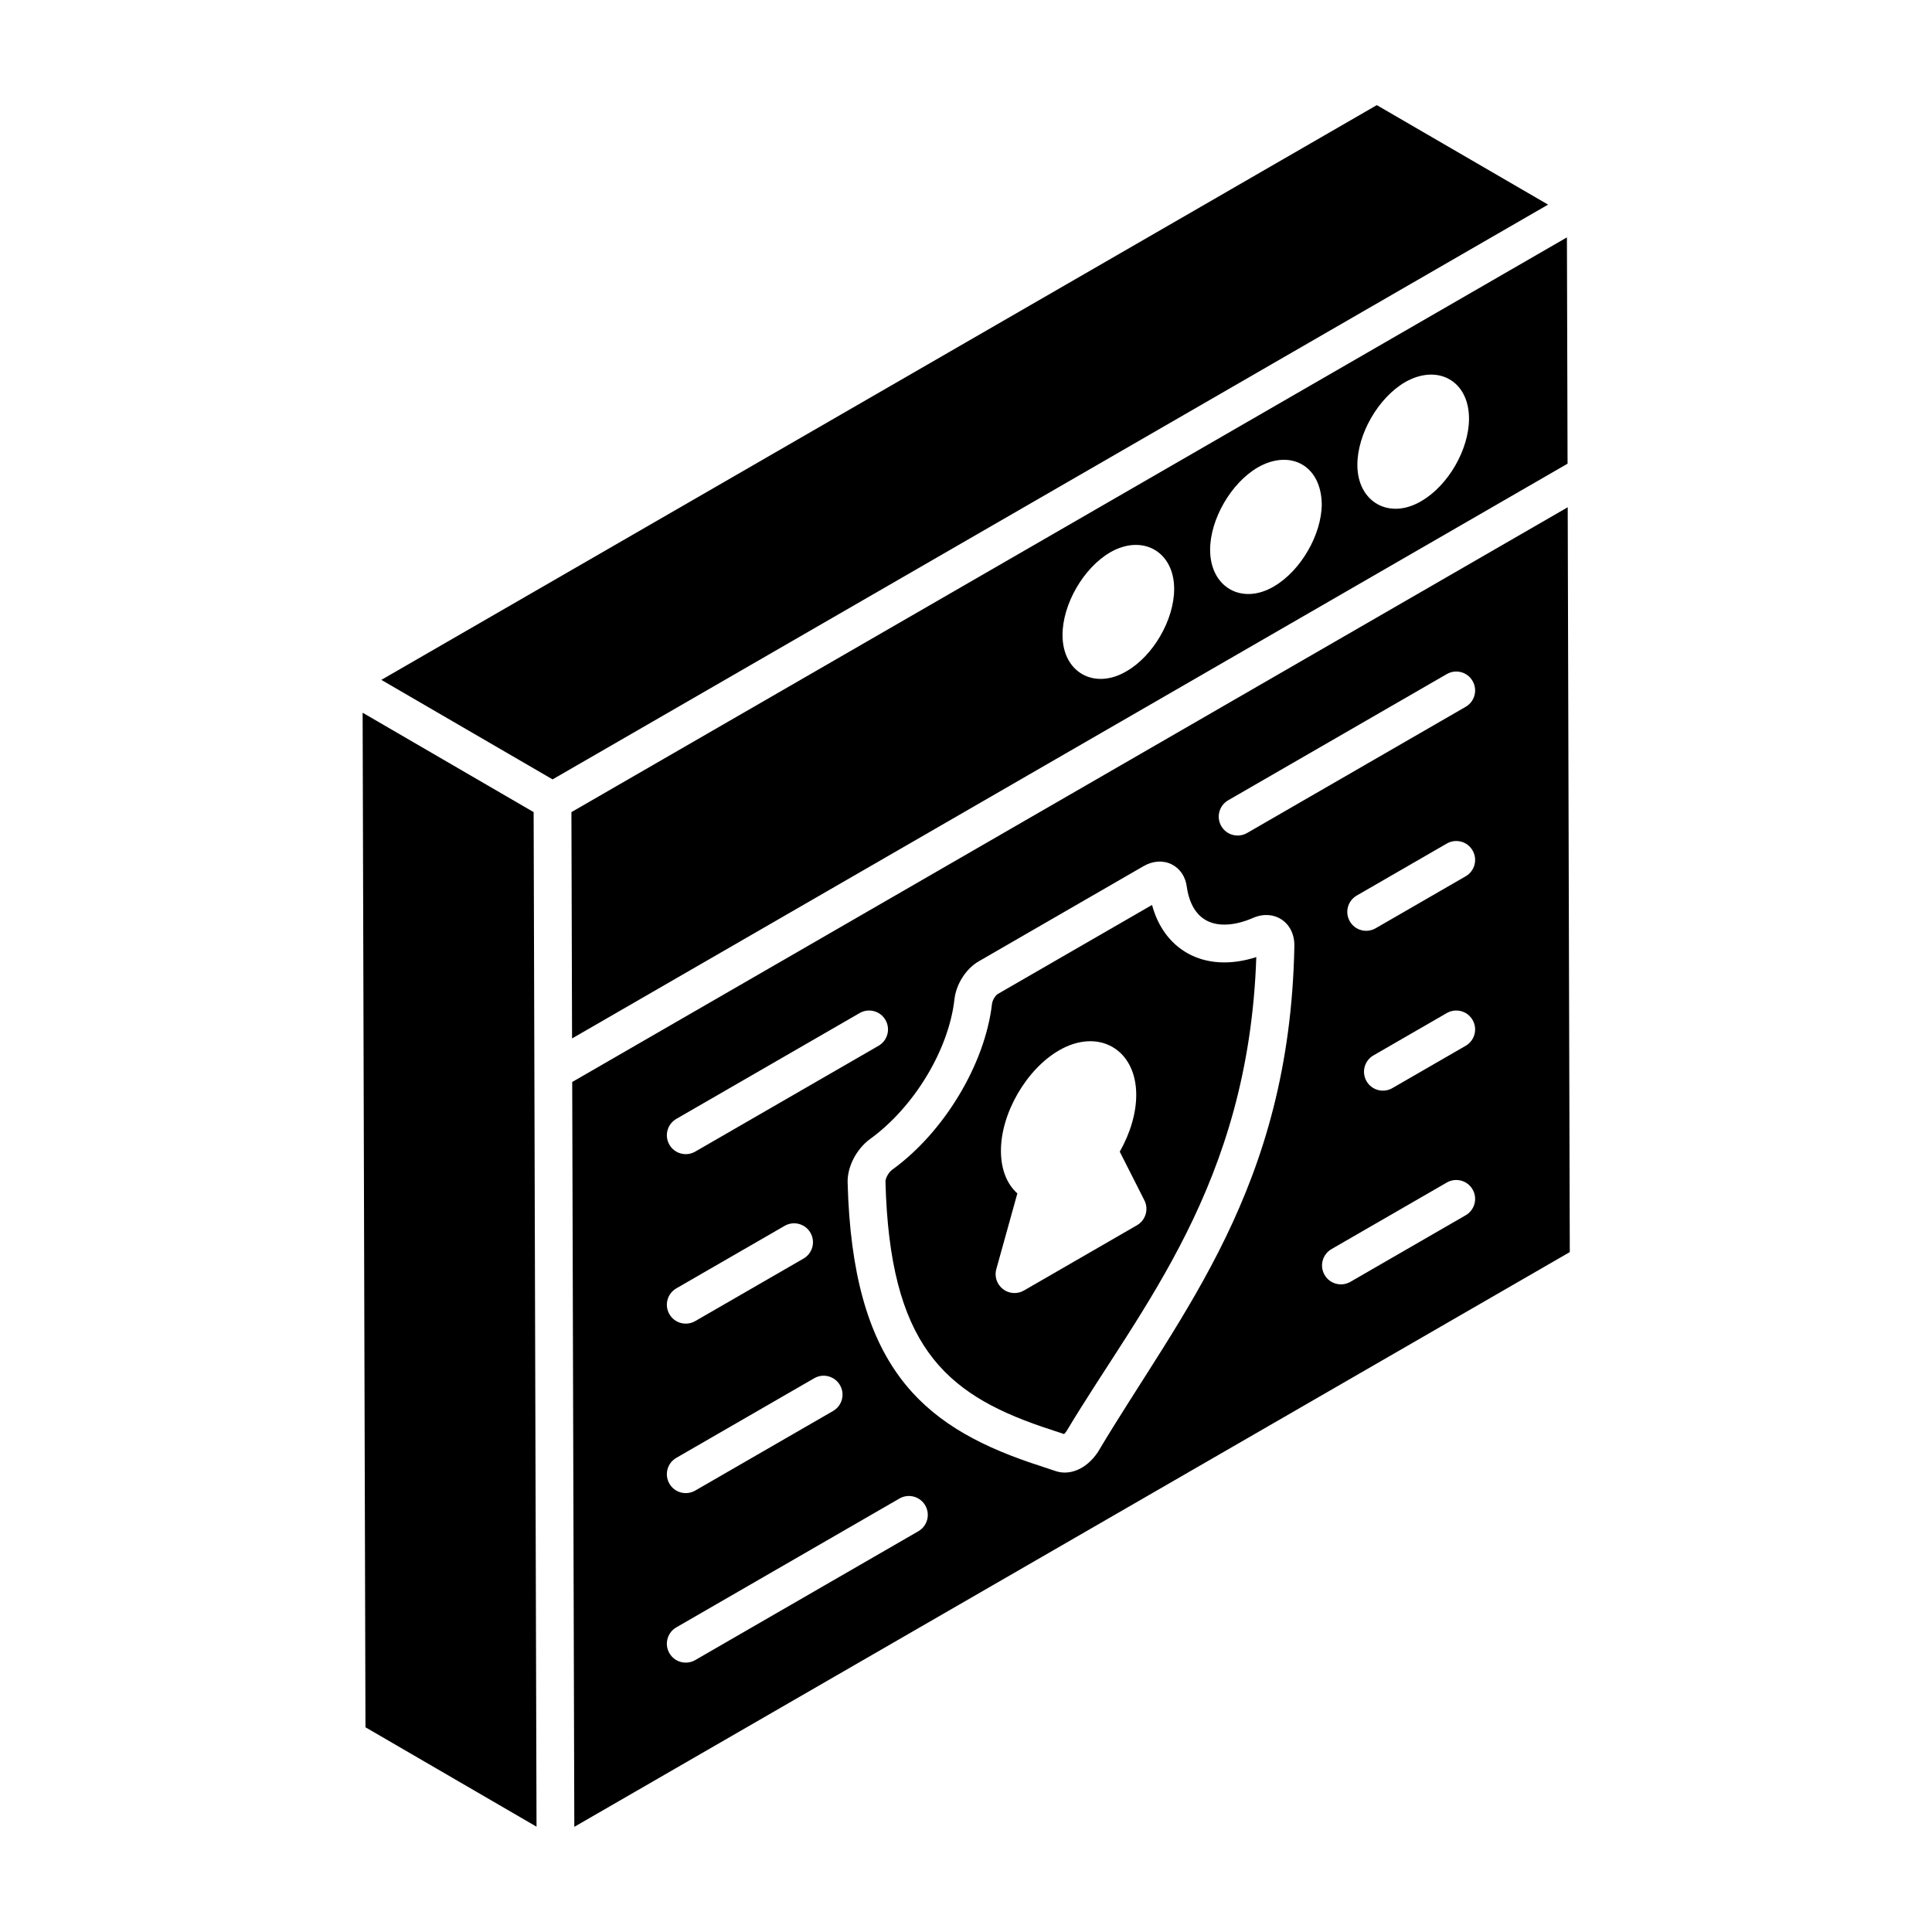
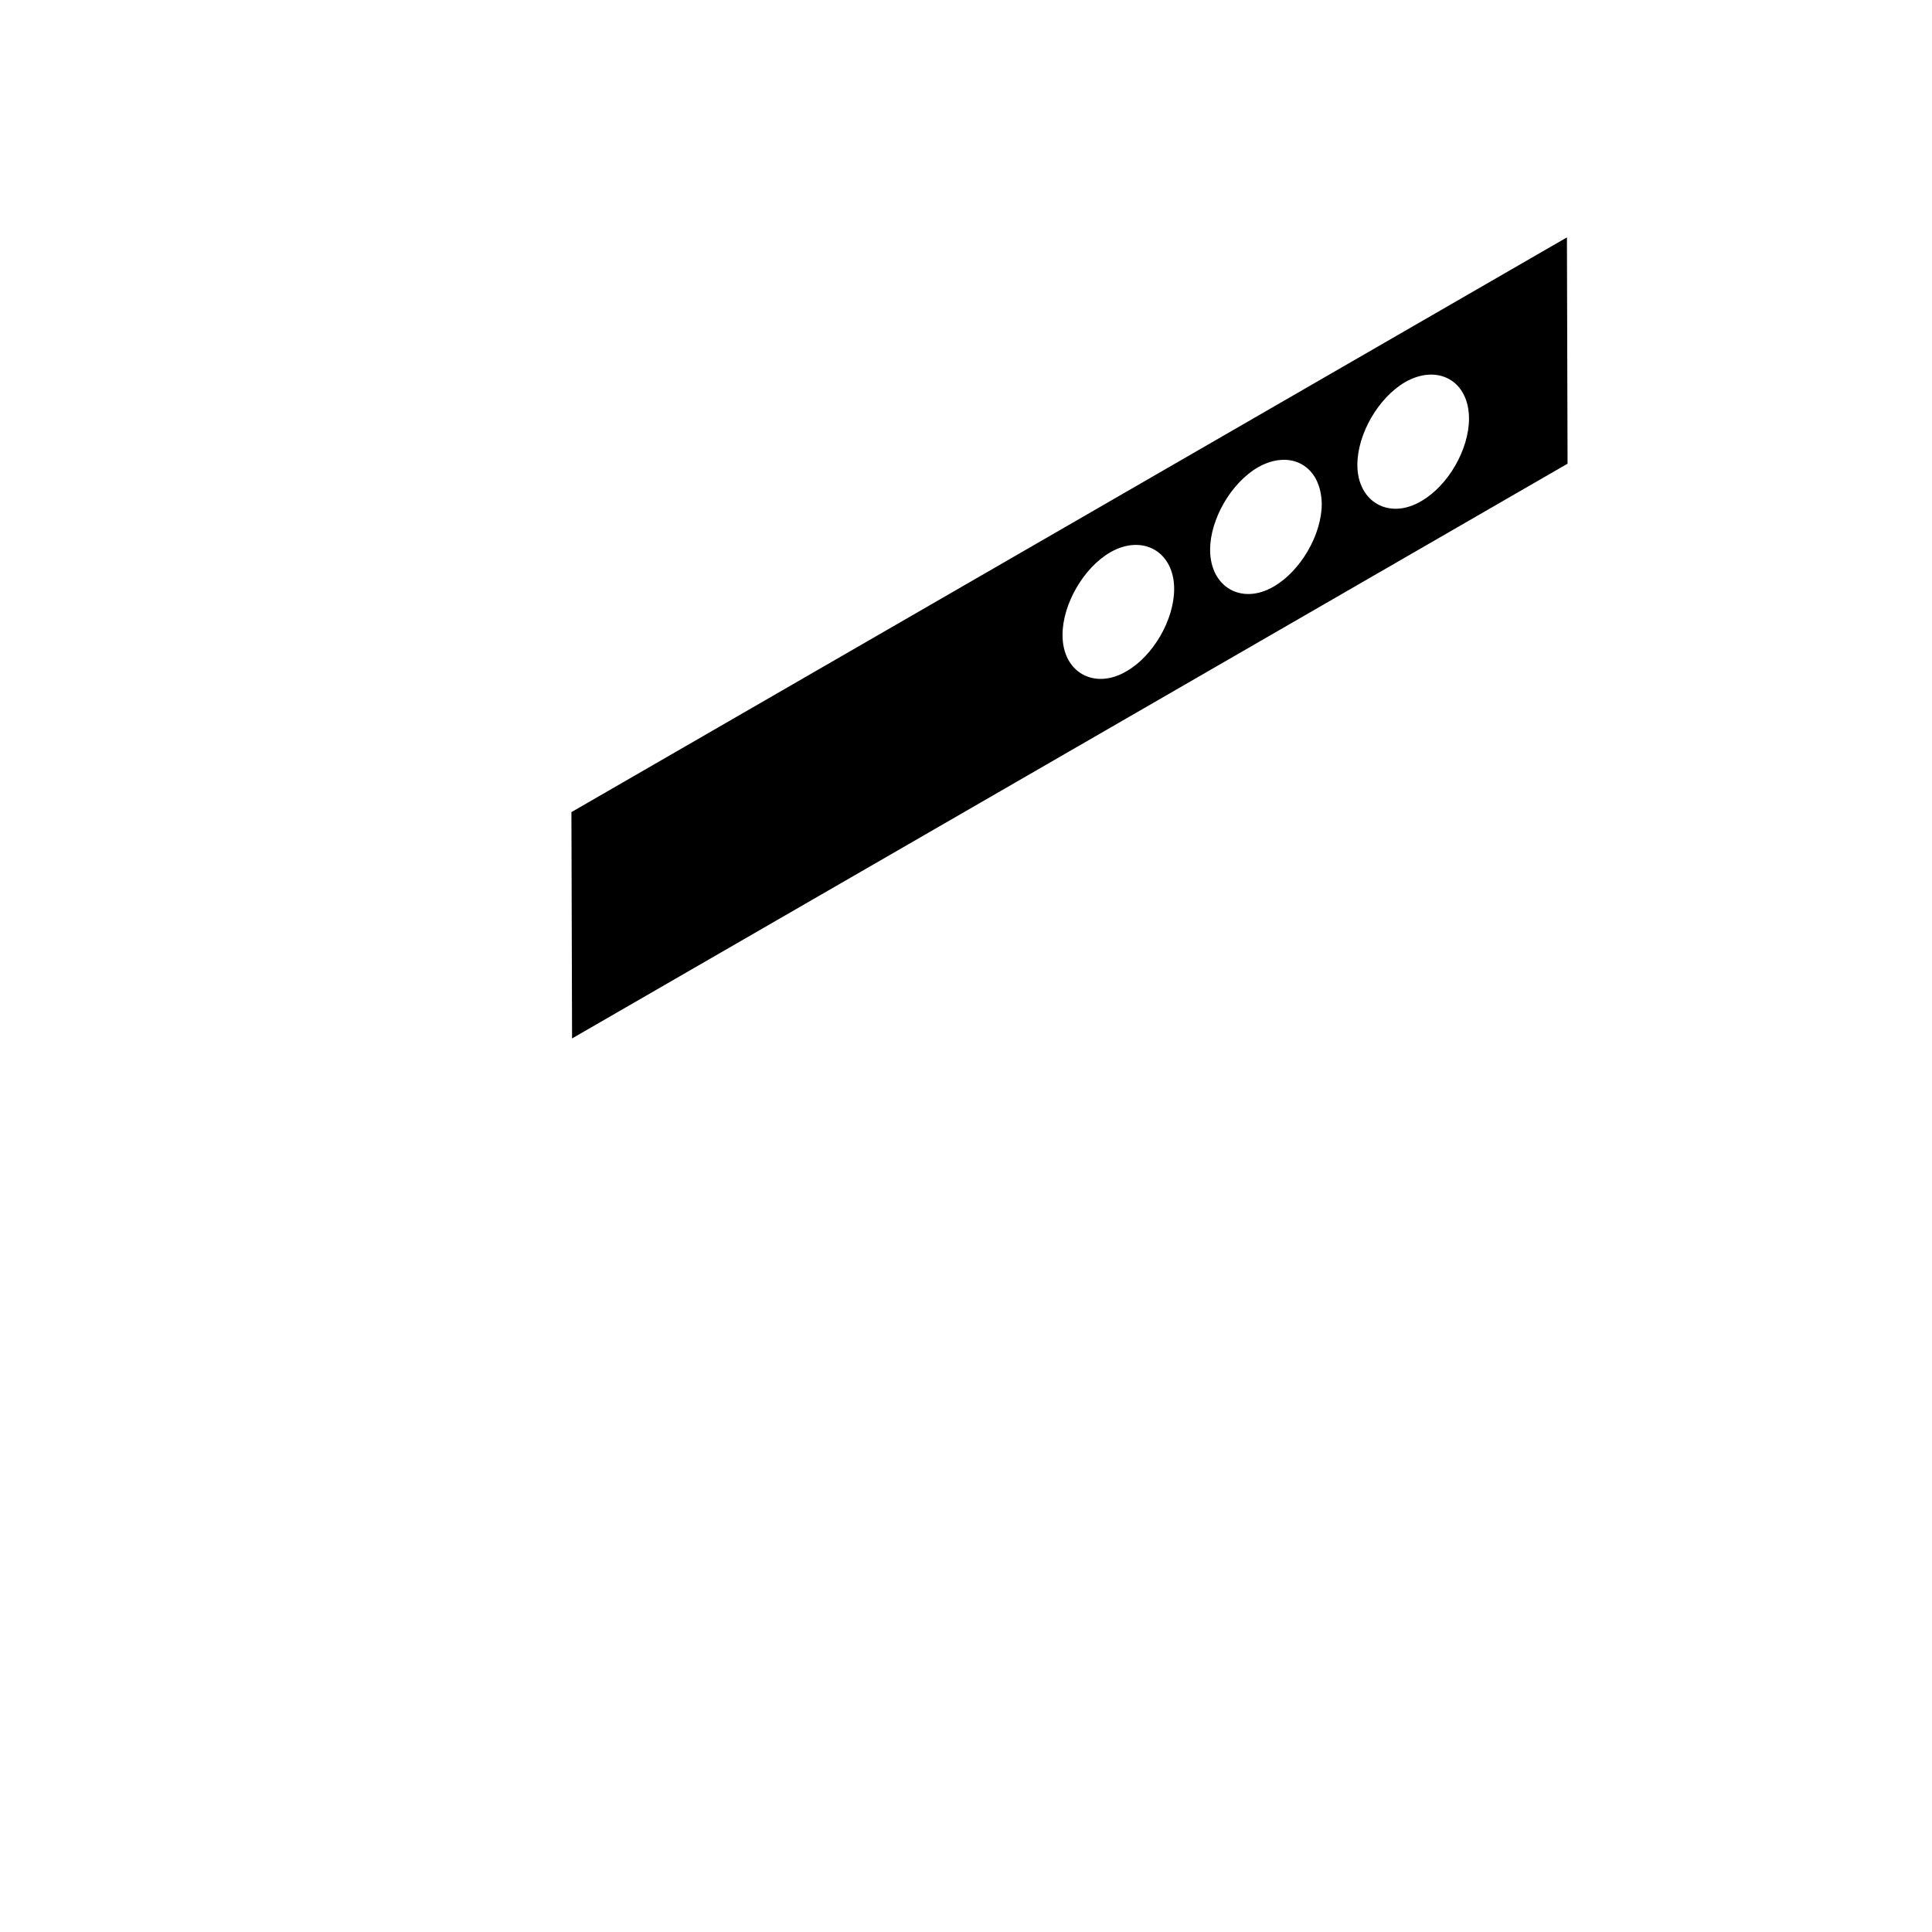
<svg xmlns="http://www.w3.org/2000/svg" fill="#000000" width="800px" height="800px" version="1.1" viewBox="144 144 512 512">
  <g>
    <path d="m559.42 266.89-0.168-59.98c-62.402 36.027-201.84 116.53-263.82 152.31 0.004 0.957 0.18 63.547 0.172 59.977 62.402-36.023 201.84-116.52 263.81-152.31zm-43.059-21.617c8.574-4.898 16.941-0.461 16.941 9.695 0 8.09-5.481 17.699-12.645 21.832-8.512 5.043-16.941 0.238-16.941-9.609 0-8.176 5.566-17.785 12.645-21.918zm-73.84 76.621c-8.383 4.965-16.941 0.426-16.941-9.609 0-8.176 5.562-17.785 12.645-21.914 8.664-4.949 16.941-0.117 16.941 9.691 0 8.18-5.562 17.785-12.645 21.832zm39.113-22.504c-8.535 5.059-16.941 0.238-16.941-9.695 0-8.094 5.562-17.703 12.645-21.832 8.492-4.852 16.762-0.641 16.941 9.695-0.004 8.094-5.566 17.699-12.645 21.832z" />
-     <path d="m458.7 396.61c-4.598-2.578-7.856-7.051-9.398-12.793l-40.875 23.598c-0.605 0.348-1.43 1.629-1.535 2.633-1.859 16.008-12.746 34.062-26.484 43.965-1.016 0.754-1.77 2.375-1.75 3.082 1.113 43.074 15.453 56.082 41.508 65.012l5.82 1.938c0.207-0.191 0.441-0.461 0.676-0.809 19.641-32.82 48.234-65.121 50.273-125.6-6.734 2.18-13.129 1.848-18.234-1.023zm-13.391 72.094-29.949 17.293c-0.781 0.449-1.645 0.672-2.504 0.672-3.312 0-5.711-3.164-4.82-6.348l5.574-20.055c-2.777-2.473-4.344-6.402-4.352-11.242-0.039-9.941 6.738-21.664 15.414-26.672 4.977-2.879 10.125-3.199 14.133-0.895 3.992 2.297 6.297 6.898 6.309 12.629 0.02 4.809-1.555 10.188-4.371 15.117l6.535 12.91c1.199 2.363 0.328 5.262-1.969 6.59z" />
-     <path d="m508.87 171.86-38.562 22.266v0.004l-0.945 0.543-0.016 0.012-224.29 129.49 45.379 26.371 263.82-152.32z" />
-     <path d="m285.42 359.22c-0.961-0.559-48.18-28.004-45.32-26.344l0.754 268.87 45.332 26.344c-0.086-31.039-0.715-251.23-0.766-268.87z" />
-     <path d="m559.46 278.43-263.82 152.31c0.008 3.664 0.555 196.07 0.559 197.39l263.81-152.31zm-236.23 162.09 48.59-28.051c2.387-1.375 5.457-0.566 6.836 1.832 1.391 2.394 0.566 5.457-1.828 6.84l-48.59 28.051c-2.418 1.387-5.477 0.543-6.836-1.832-1.391-2.391-0.57-5.453 1.828-6.84zm0 44.914 28.707-16.57c2.394-1.391 5.469-0.562 6.836 1.832 1.391 2.394 0.566 5.457-1.828 6.84l-28.707 16.57c-2.406 1.383-5.469 0.555-6.836-1.832-1.391-2.394-0.57-5.453 1.828-6.84zm0 44.914 36.539-21.094c2.387-1.391 5.457-0.566 6.836 1.832 1.391 2.394 0.566 5.457-1.828 6.84l-36.539 21.094c-2.418 1.387-5.477 0.543-6.836-1.832-1.391-2.394-0.57-5.457 1.828-6.84zm64.141 19.449-59.133 34.145c-2.406 1.383-5.473 0.555-6.836-1.832-1.391-2.394-0.566-5.457 1.828-6.84l59.133-34.145c2.387-1.379 5.457-0.57 6.836 1.832 1.391 2.394 0.57 5.457-1.828 6.84zm47.594-20.996c-3.231 4.816-7.734 6.215-11.16 5.066l-6.848-2.277c-28.922-9.914-47.066-25.781-48.328-74.254-0.098-4.094 2.309-8.781 5.859-11.414 11.688-8.422 20.891-23.609 22.438-36.98 0.43-4.098 3.043-8.223 6.496-10.207l43.613-25.184c2.484-1.441 5.215-1.613 7.481-0.484 2.231 1.109 3.688 3.312 4.012 6.039 0.41 2.879 1.633 6.84 5.066 8.762 3.09 1.746 7.57 1.527 12.547-0.637 0.031-0.012 0.051-0.02 0.07-0.031 5.566-2.32 10.93 1.281 10.809 7.527-1.199 64.129-29.93 96.91-52.055 134.07zm97.457-62.742-30.555 17.641c-2.406 1.383-5.473 0.555-6.836-1.832-1.391-2.394-0.566-5.457 1.828-6.84l30.555-17.641c2.394-1.375 5.469-0.574 6.836 1.832 1.391 2.394 0.566 5.457-1.828 6.84zm0-44.914-19.434 11.219c-2.406 1.383-5.473 0.555-6.836-1.832-1.391-2.394-0.566-5.457 1.828-6.84l19.434-11.219c2.394-1.375 5.469-0.57 6.836 1.832 1.391 2.394 0.566 5.457-1.828 6.84zm0-44.918-23.863 13.777c-2.406 1.383-5.473 0.555-6.836-1.832-1.391-2.394-0.566-5.457 1.828-6.84l23.863-13.777c2.394-1.383 5.469-0.578 6.836 1.832 1.391 2.394 0.566 5.457-1.828 6.84zm0-44.914-57.93 33.441c-2.406 1.383-5.473 0.555-6.836-1.832-1.391-2.394-0.566-5.457 1.828-6.84l57.93-33.441c2.394-1.383 5.469-0.578 6.836 1.832 1.391 2.394 0.566 5.457-1.828 6.84z" />
  </g>
</svg>